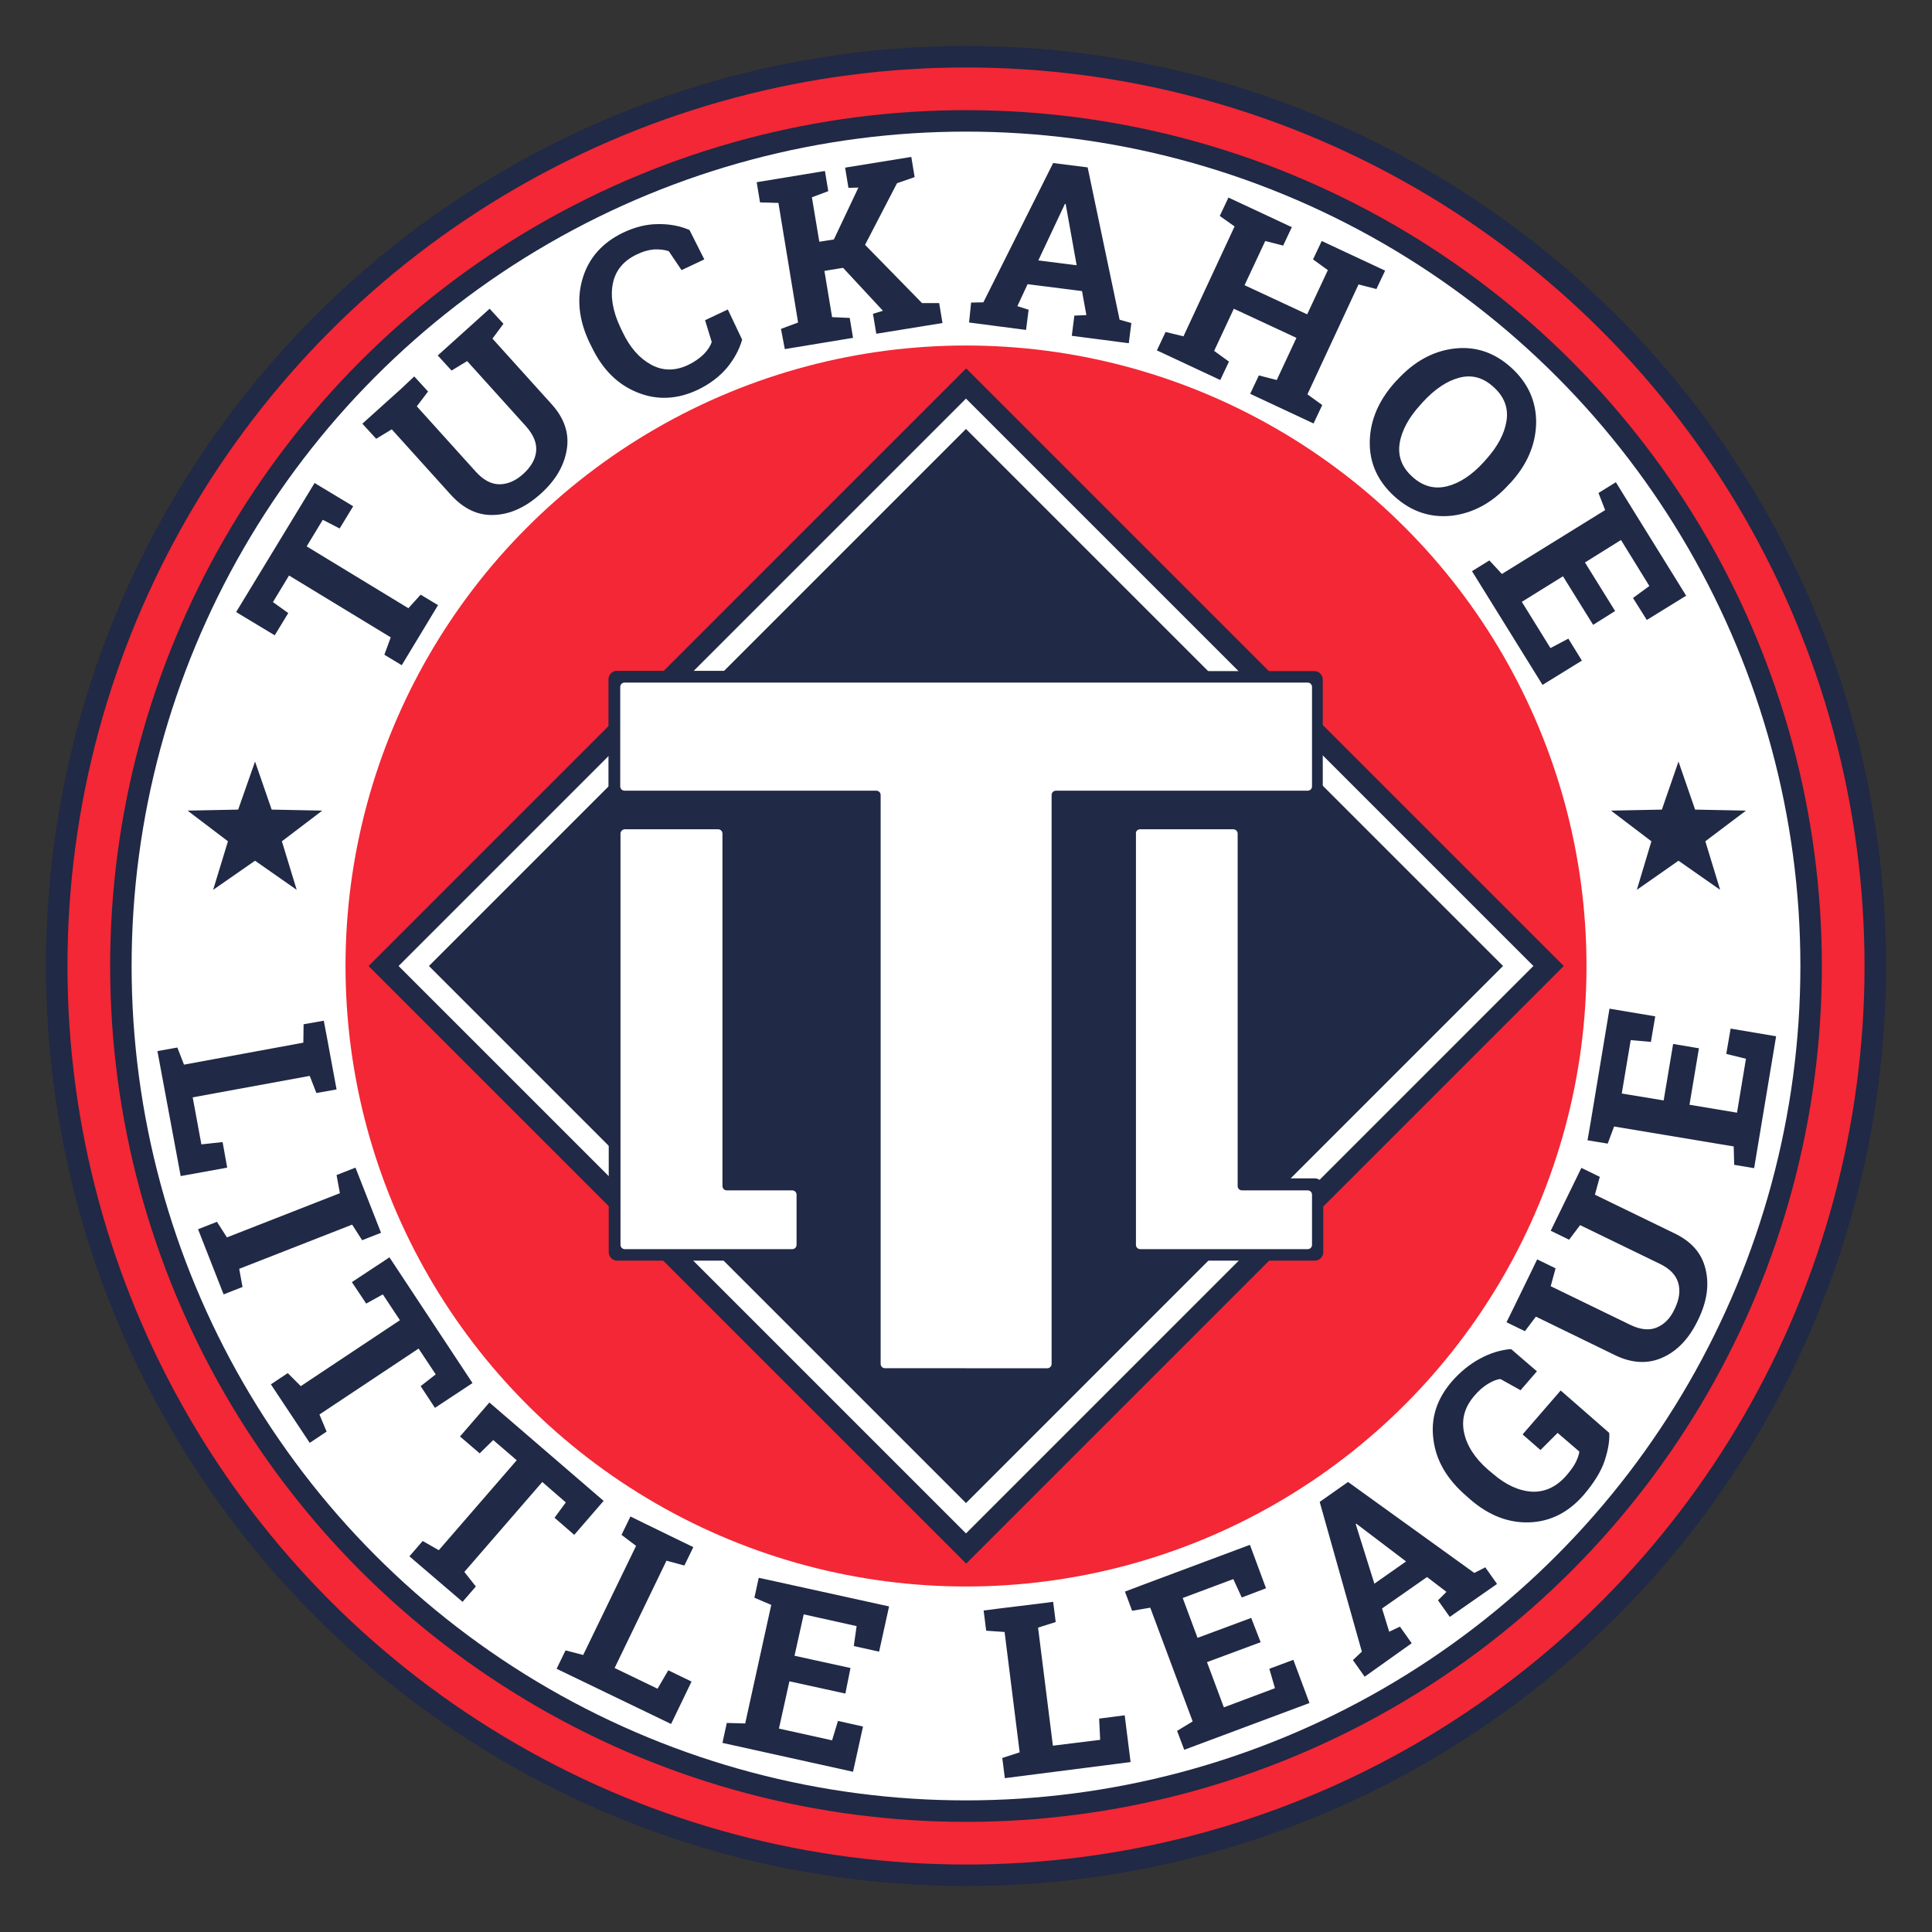
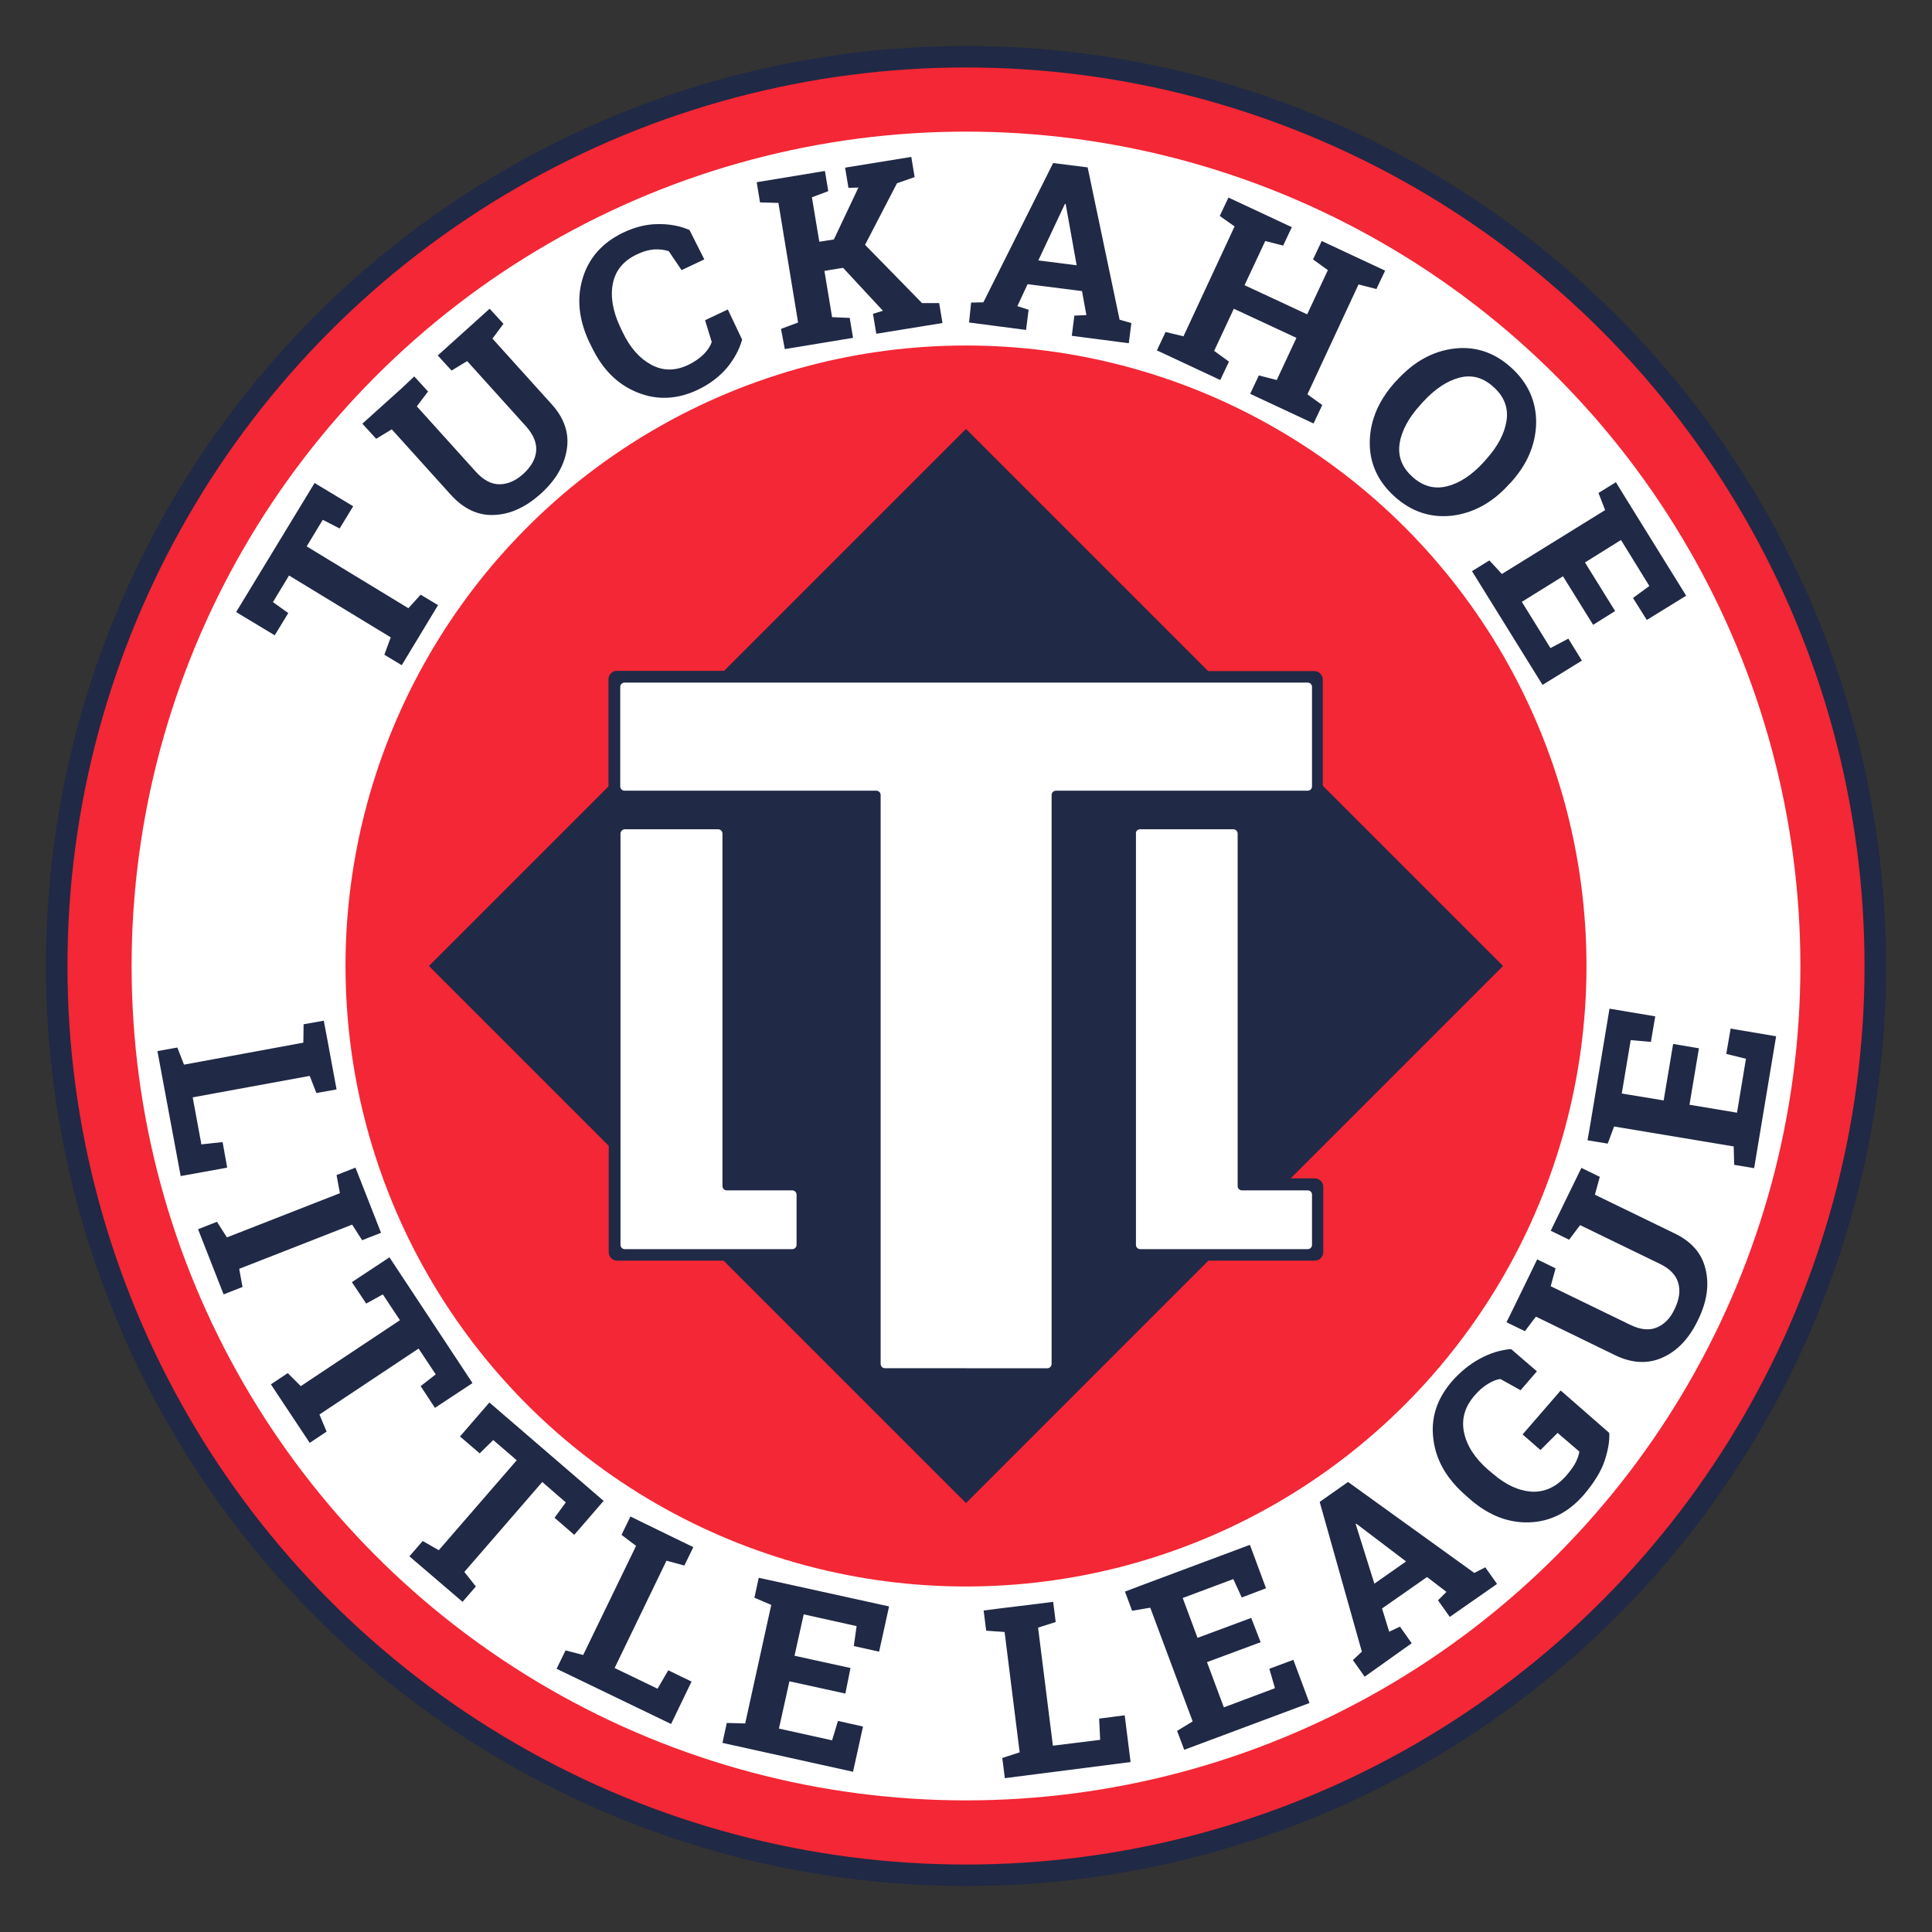
<svg xmlns="http://www.w3.org/2000/svg" viewBox="0 0 756 756">
  <rect x="0" y="0" width="756" height="756" fill="#333333" stroke="none" />
  <style>.st0{fill:#202945}.st1{fill:#f32735}.st2{fill:#fff}</style>
  <g id="Layer_1">
    <circle class="st0" cx="378" cy="378" r="360" />
    <circle class="st1" cx="378" cy="378" r="351.6" />
-     <circle class="st0" cx="378" cy="378" r="334.9" />
    <circle class="st2" cx="378" cy="378" r="326.5" />
    <circle class="st1" cx="378" cy="378" r="242.8" />
    <path class="st0" d="M61.6 411.3l7.8-1.4 2.6 6.7 46.7-8.6.1-7.2 7.9-1.4 1.3 6.9 2.4 13 1.3 7-7.9 1.4-2.6-6.7-45.8 8.4 3.4 18.4 8.3-.9 1.8 10-18.2 3.3-9.1-48.9zM131.7 459.8l7.4-2.9 10 25.5-7.4 2.9-3.9-6.1-44.2 17.3 1.3 7.1-7.4 2.9-10-25.5 7.4-2.9 3.9 6.1 44.2-17.3-1.3-7.1zM184.9 541.2l-14.7 9.7-5.6-8.5 5.9-4.6-6.7-10.1-38.8 25.8 2.8 6.7-6.6 4.4-15.2-22.9 6.6-4.4 5.1 5.1 38.8-25.8-6.7-10.1-6.5 3.6-5.6-8.4 14.7-9.7 32.5 49.2zM236.2 587.3l-11.5 13.3-7.7-6.7 4.4-6-9.2-8-30.5 35.2 4.5 5.7-5.2 6-20.8-17.8 5.2-6 6.3 3.6 30.5-35.2-9.2-7.9-5.3 5.2-7.7-6.6 11.5-13.3 44.7 38.5zM217.8 653l3.5-7.2 6.9 1.8 20.7-42.7-5.7-4.3 3.5-7.2 6.3 3.1 11.9 5.8 6.4 3.1-3.5 7.2-7-1.9-20.3 42 16.8 8.1 4.2-7.2 9.1 4.4-8 16.6-44.8-21.6zM330.8 662.7l-21.9-4.8-4.1 18.5 20.8 4.6 2.3-7.6 9.8 2.2-3.9 17.7-51.1-11.3 1.7-7.8 7.2.2 10.2-46.4-6.6-2.8 1.7-7.8 6.9 1.5 44.1 9.7-3.9 17.7-9.9-2.2 1.1-7.8-20.7-4.6-3.6 16.2 21.9 4.8-2 10zM393.2 695.8l-1-7.9 6.8-2.2-5.9-47.1-7.2-.5-1-7.9 7-.9 13.2-1.6 7-.9 1 7.9-6.9 2.2 5.8 46.2 18.5-2.3-.4-8.3 10-1.3 2.3 18.3-49.2 6.3zM493.3 642.6l-21 7.8 6.6 17.7 20-7.5-2.2-7.6 9.4-3.5 6.3 16.9-49 18.3-2.8-7.4 6.1-3.7-16.6-44.5-7.1 1.2-2.8-7.5 6.6-2.5 42.3-15.8 6.3 17-9.5 3.6-3.3-7.2-19.8 7.4 5.8 15.6 21-7.8 3.7 9.5zM529.4 649.6l3.5-3.3-16.5-58.6 11.1-7.8 49.4 35.6 4.3-2.2 4.6 6.5-18.5 12.9-4.6-6.5 3.3-3.3-7.6-5.8-17.6 12.3 2.8 9.1 4.2-2 4.6 6.5-18.4 13.1-4.6-6.5zm8.4-29.9l12.4-8.7-19.5-14.8-.2.2 7.3 23.3zM629.7 560.7c.2 3-.4 6.6-1.8 10.9-1.4 4.2-4.2 8.7-8.3 13.5-5.9 6.7-12.9 10.3-21.1 10.6-8.2.3-15.9-2.7-23.1-8.9l-1.7-1.5c-7.5-6.5-11.8-13.8-12.8-22.1-1.1-8.2 1.3-15.7 7.1-22.5 3.4-3.9 7.1-6.9 11.2-9.1 4.1-2.2 8.1-3.4 12.1-3.7l10.1 8.7-6.4 7.4-7.9-4.4c-1.6.2-3.2.9-5 2-1.8 1.1-3.5 2.6-5.2 4.6-3.8 4.4-5.1 9.2-4 14.4 1.1 5.2 4.3 10.1 9.5 14.6l1.8 1.5c5.1 4.4 10.2 6.7 15.3 7 5.1.2 9.6-1.9 13.5-6.4 1.7-2 3-3.8 3.7-5.3.7-1.5 1.2-2.9 1.3-4l-8.5-7.3-6.7 6.7-7-6.1 14.9-17.2 19 16.6zM601.5 492.8l7.2 3.5-1.9 7 31.1 15.1c3.9 1.9 7.4 2.3 10.3 1.1 3-1.2 5.4-3.6 7.1-7.3 1.8-3.7 2.3-7.1 1.4-10.2-.9-3.1-3.3-5.6-7.3-7.5l-31.1-15.1-4.3 5.7-7.2-3.5 12-24.6 7.2 3.5-1.9 7 31.1 15.1c6.7 3.2 10.8 7.9 12.2 14.1 1.5 6.2.5 12.8-3 19.9-3.4 7.1-8 12-13.8 14.6-5.7 2.6-12 2.3-18.6-.9l-31-15.1-4.3 5.7-7.2-3.5 3.1-6.3 5.8-11.9 3.1-6.4zM664.8 410.2l-3.7 22.1 18.6 3.1 3.5-21.1-7.7-1.9 1.7-9.9 17.8 3-8.6 51.6-7.8-1.3-.2-7.2-46.8-7.8-2.5 6.7-7.9-1.3 1.2-6.9 7.4-44.6 17.9 3-1.7 10-7.9-.7-3.5 20.9 16.4 2.7 3.7-22.1 10.1 1.7zM123.1 189l15.1 9.1-5.3 8.7-6.6-3.4-6.3 10.4 39.8 24.2 4.8-5.3 6.8 4.1-14.2 23.5-6.8-4.1 2.5-6.8-39.8-24.2-6.3 10.4 6 4.3-5.3 8.7-15.1-9.1 30.7-50.5zM162.1 147.3l5.4 5.9-4.4 5.8 23.1 25.6c2.9 3.2 6 4.9 9.2 4.9 3.2 0 6.3-1.3 9.3-4 3.1-2.8 4.8-5.8 5.1-8.9.3-3.2-1-6.4-3.9-9.7l-23.1-25.6-6.1 3.7-5.4-5.9 20.3-18.3 5.4 5.9-4.3 5.8 23.1 25.6c5 5.5 7 11.4 6 17.7s-4.3 12.1-10.2 17.4c-5.9 5.3-12 8.1-18.3 8.3-6.3.3-11.9-2.4-16.9-7.9L153.3 168l-6.1 3.7-5.4-5.9 5.2-4.7 9.9-8.9 5.2-4.9zM275.6 101.5l-8.9 4.2-5-7.4c-1.7-.6-3.7-.8-5.8-.7-2.1.2-4.4.8-6.8 2-5.2 2.5-8.3 6.3-9.3 11.4-1 5.1 0 10.7 2.8 16.8l1 2.1c2.9 6.1 6.6 10.3 11.2 12.8s9.4 2.5 14.5.1c2.3-1.1 4.3-2.5 6-4.1 1.6-1.6 2.7-3.3 3.2-4.9l-2.6-8.5 8.9-4.2 5.6 11.8c-1.1 3.9-3.1 7.6-6 11.1-2.9 3.4-6.7 6.3-11.3 8.5-8 3.8-15.9 4.2-23.6 1.1-7.8-3.1-13.7-9-17.9-17.7l-1-2c-4.1-8.7-5-17-2.6-25s7.7-13.9 15.7-17.8c4.6-2.2 9.2-3.4 13.7-3.4 4.5-.1 8.7.7 12.4 2.3l5.8 11.5zM305.6 128.7l6.7-2.5-7.7-46.8-7.2-.2-1.3-7.9 26.7-4.4 1.3 7.9-6.4 2.4 2.9 17.4 5.7-.9 9.6-20.3-3.9.1-1.3-7.9 25.9-4.2 1.3 7.9-6.9 2.4-12.5 24.1 22.3 22.8h6.7l1.3 7.8-25.9 4.2-1.3-7.8 3.9-1.2-15.6-16.8-7.3 1.2 3 18.1 6.9.3 1.3 7.8-26.7 4.4-1.5-7.9zM380 118.4l4.8-.1 27.3-54.5 13.5 1.7 12.5 59.6 4.6 1.3-1 7.9-22.3-2.9 1-7.9 4.7-.2-1.7-9.4-21.3-2.7-4 8.6 4.4 1.4-1 7.9-22.3-2.9.8-7.8zm26.3-16.5l15 1.9-4.3-24h-.3l-10.4 22.1zM477.3 84.5l3.4-7.2 24.8 11.6-3.4 7.2-7-1.8-8.1 17.3 24.5 11.4 8.1-17.3-5.8-4.2 3.4-7.2 6.4 3 12 5.6 6.4 3-3.4 7.2-7-1.8-20 43 5.8 4.2-3.4 7.2-24.8-11.6 3.4-7.2 7 1.8 7.7-16.5-24.5-11.4-7.7 16.5 5.8 4.2-3.4 7.2-24.8-11.6 3.4-7.2 7 1.7 20-43-5.8-4.1zM590.4 189.6c-6.5 7.2-14 11.2-22.3 12.2-8.4.9-15.9-1.6-22.5-7.6s-9.8-13.2-9.6-21.6c.2-8.4 3.6-16.1 10.1-23.3l.7-.7c6.5-7.1 13.9-11.2 22.2-12.2 8.3-1 15.8 1.5 22.4 7.5 6.6 6 9.8 13.3 9.7 21.7-.2 8.4-3.5 16.2-10 23.3l-.7.7zm-9-9.7c4.6-5.1 7.3-10.1 8.1-15.2.8-5.1-.9-9.5-5-13.2-4.1-3.8-8.6-5-13.5-3.7-4.9 1.3-9.6 4.5-14.3 9.6l-.7.8c-4.7 5.1-7.5 10.2-8.3 15.2-.8 5 .8 9.4 4.9 13.1 4.1 3.8 8.7 5 13.6 3.8 4.9-1.2 9.8-4.4 14.5-9.6l.7-.8zM623.4 244.5l-11.8-19-16.1 10 11.2 18.1 7-3.7 5.3 8.6-15.4 9.5-27.6-44.5 6.8-4.2 4.9 5.3 40.4-25-2.6-6.7 6.8-4.2 3.7 6 23.8 38.4-15.4 9.5-5.4-8.6 6.4-4.7-11.1-18-14.1 8.8 11.8 19-8.6 5.4z" />
-     <path transform="rotate(-45.001 377.997 378.006)" class="st0" d="M212.7 212.7h330.7v330.7H212.7z" />
-     <path transform="rotate(-45.001 377.997 378.006)" class="st2" d="M221 221h314v314H221z" />
+     <path transform="rotate(-45.001 377.997 378.006)" class="st2" d="M221 221h314H221z" />
    <path transform="rotate(-45.001 377.997 378.006)" class="st0" d="M229.4 229.4h297.2v297.2H229.4z" />
    <path class="st0" d="M241.5 319.9H284c1.8 0 3.3 1.5 3.3 3.3v134.6c0 1.8 1.5 3.3 3.3 3.3H313c1.8 0 3.3 1.5 3.3 3.3V490c0 1.8-1.5 3.3-3.3 3.3h-71.5c-1.8 0-3.3-1.5-3.3-3.3V323.2c0-1.8 1.5-3.3 3.3-3.3z" />
    <path class="st2" d="M244.5 324.5H281c.9 0 1.7.7 1.7 1.7v137.9c0 .9.7 1.7 1.7 1.7H310c.9 0 1.7.7 1.7 1.7v19.6c0 .9-.7 1.7-1.7 1.7h-65.5c-.9 0-1.7-.7-1.7-1.7V326.2c0-.9.8-1.7 1.7-1.7z" />
    <path class="st0" d="M443.1 319.9h42.4c1.8 0 3.3 1.5 3.3 3.3v134.6c0 1.8 1.5 3.3 3.3 3.3h22.4c1.8 0 3.3 1.5 3.3 3.3V490c0 1.8-1.5 3.3-3.3 3.3H443c-1.8 0-3.3-1.5-3.3-3.3V323.2c0-1.8 1.5-3.3 3.4-3.3z" />
    <path class="st2" d="M446.1 324.5h36.5c.9 0 1.7.7 1.7 1.7v137.9c0 .9.7 1.7 1.7 1.7h25.7c.9 0 1.7.7 1.7 1.7v19.6c0 .9-.7 1.7-1.7 1.7h-65.5c-.9 0-1.7-.7-1.7-1.7V326.2c-.1-.9.6-1.7 1.6-1.7z" />
    <path class="st0" d="M411.4 262.5h-170c-1.8 0-3.3 1.5-3.3 3.3v44.9c0 1.8 1.5 3.3 3.3 3.3h95.1c1.8 0 3.3 1.5 3.3 3.3v219.3c0 1.8 1.5 3.3 3.3 3.3h69.5c1.8 0 3.3-1.5 3.3-3.3V317.4c0-1.8 1.5-3.3 3.3-3.3h95.1c1.8 0 3.3-1.5 3.3-3.3v-44.9c0-1.8-1.5-3.3-3.3-3.3H411.4z" />
    <path class="st2" d="M411.4 267.1h-167c-.9 0-1.7.7-1.7 1.7v38.9c0 .9.7 1.7 1.7 1.7h98.5c.9 0 1.7.7 1.7 1.7v222.6c0 .9.7 1.7 1.7 1.7H409.8c.9 0 1.7-.7 1.7-1.7V311.1c0-.9.7-1.7 1.7-1.7h98.5c.9 0 1.7-.7 1.7-1.7v-38.9c0-.9-.7-1.7-1.7-1.7H411.4z" />
-     <path class="st0" d="M99.8 298l6.5 18.8 19.8.4-15.8 12 5.8 19-16.3-11.4-16.4 11.4 5.8-19-15.8-12 19.8-.4zM656.8 298l6.5 18.8 19.9.4-15.9 12 5.8 19-16.3-11.4-16.3 11.4 5.7-19-15.8-12 19.9-.4z" />
  </g>
</svg>